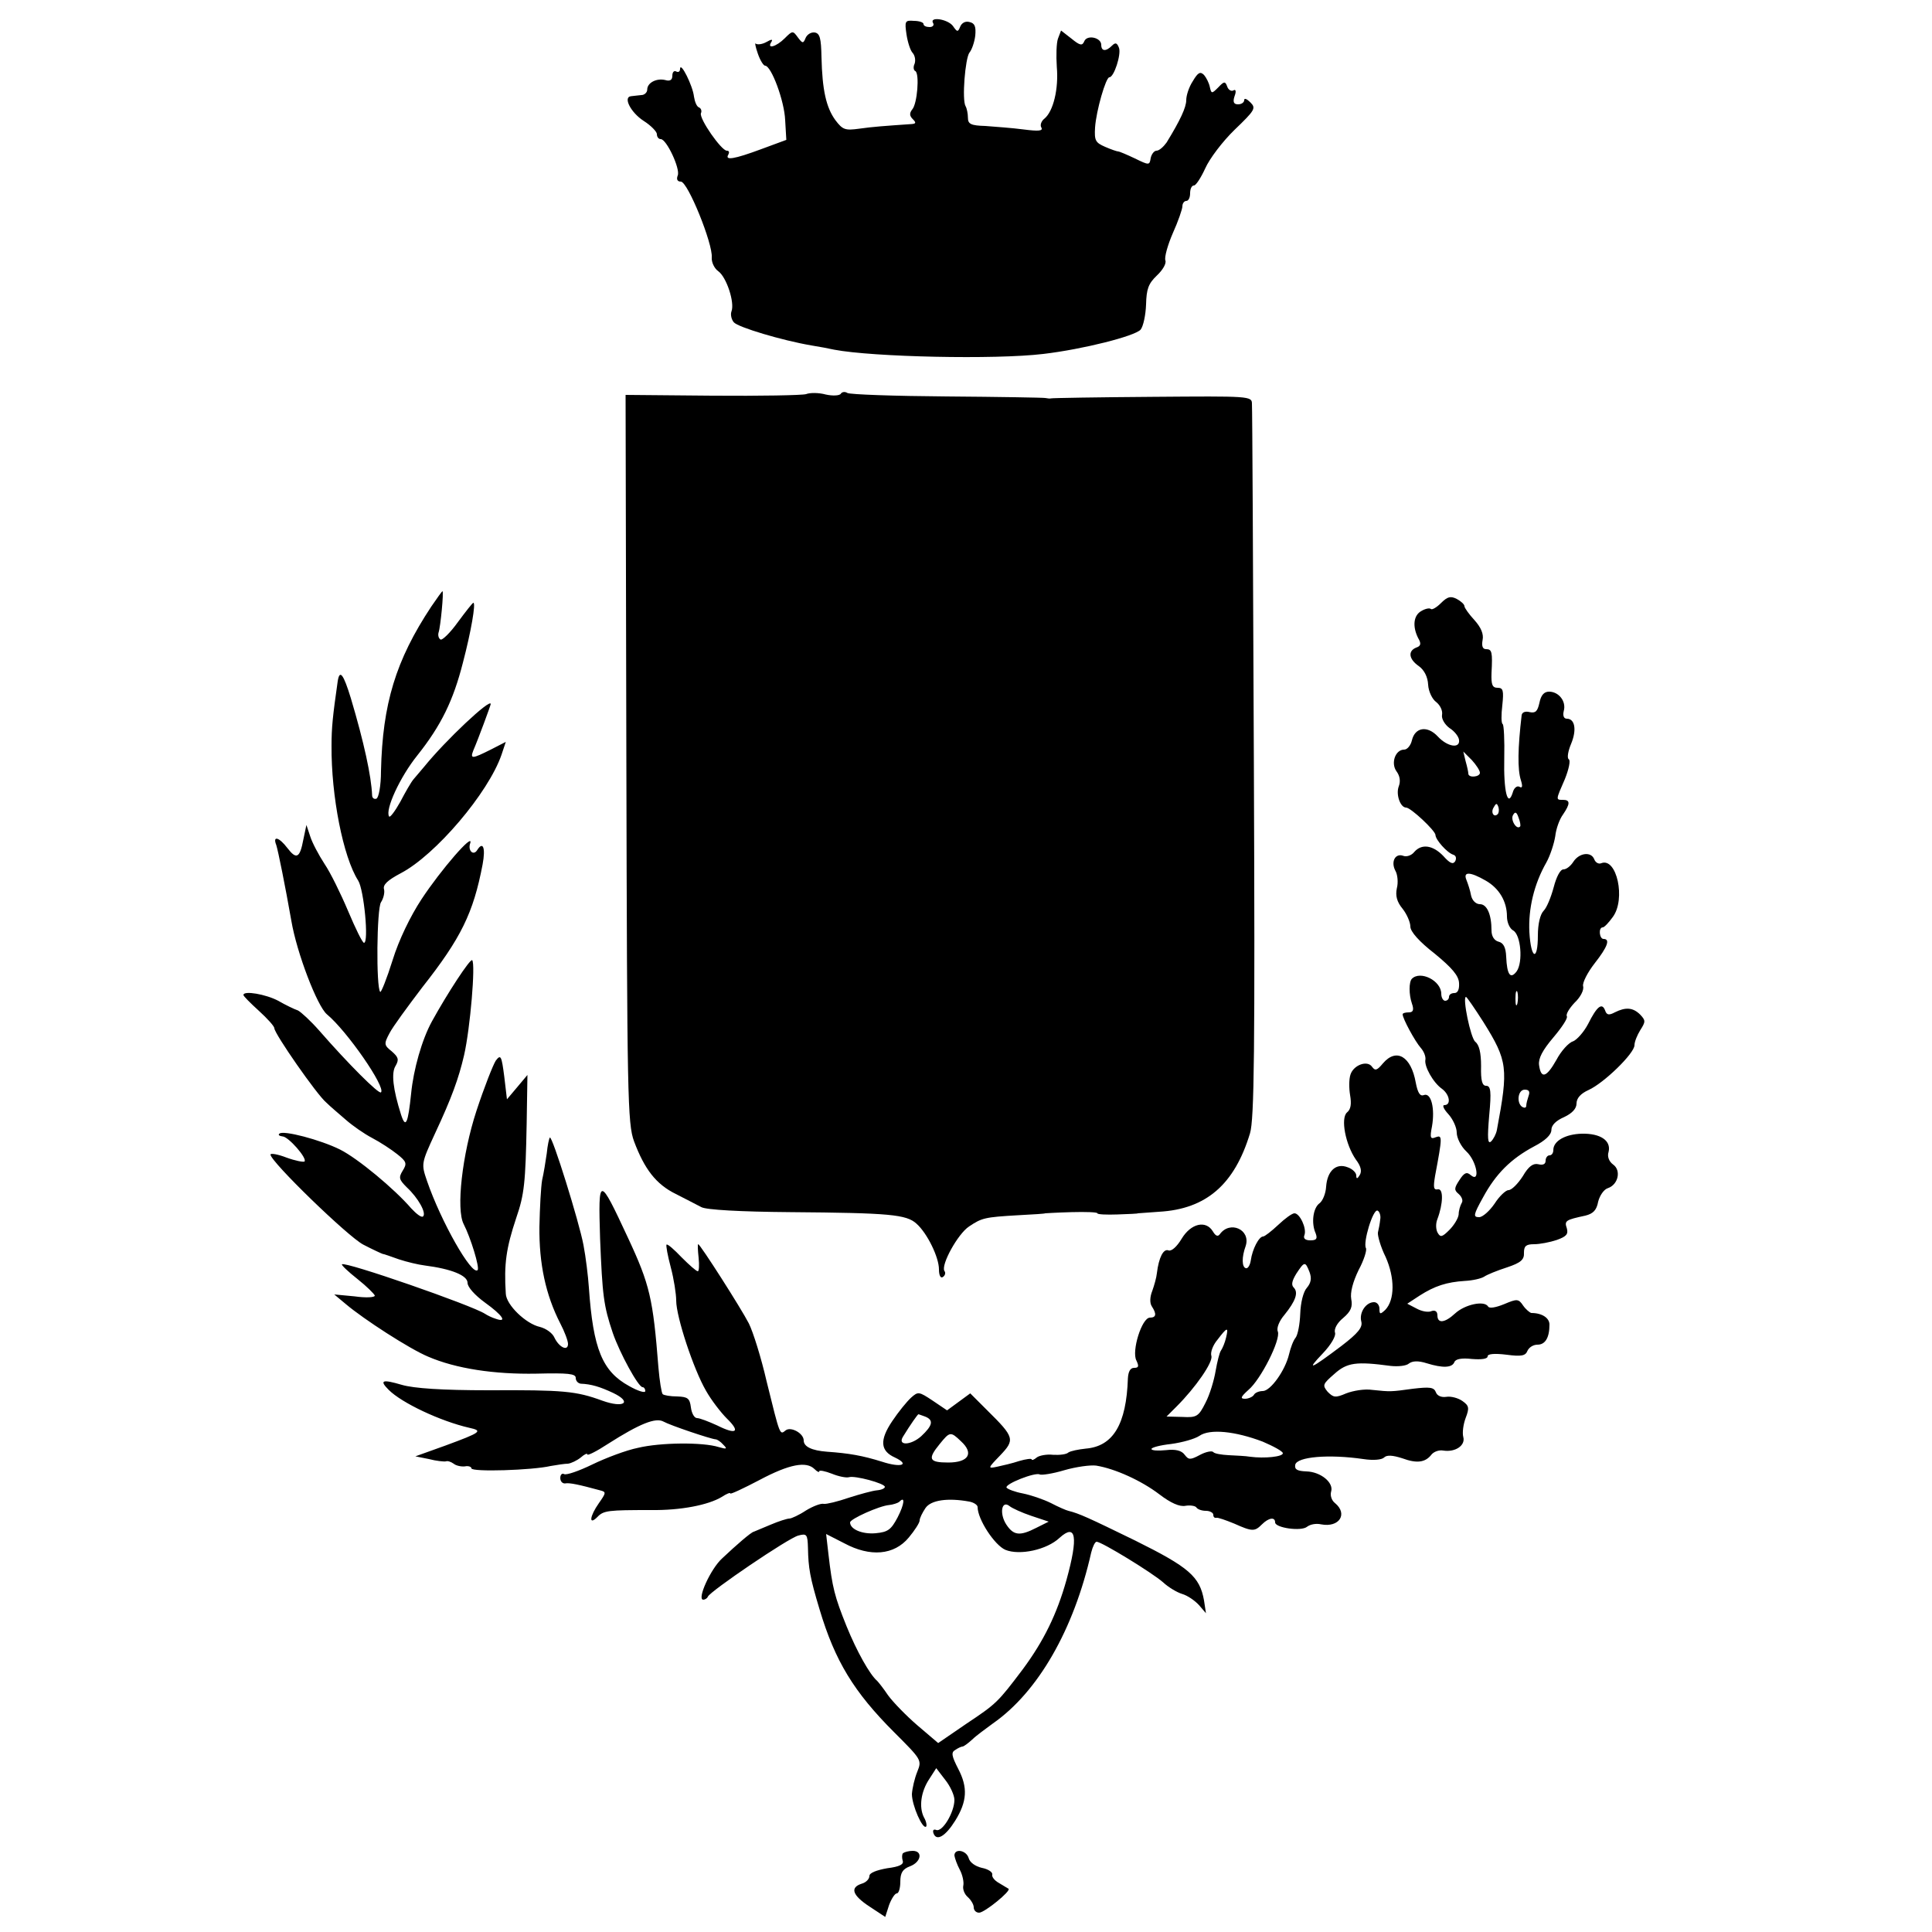
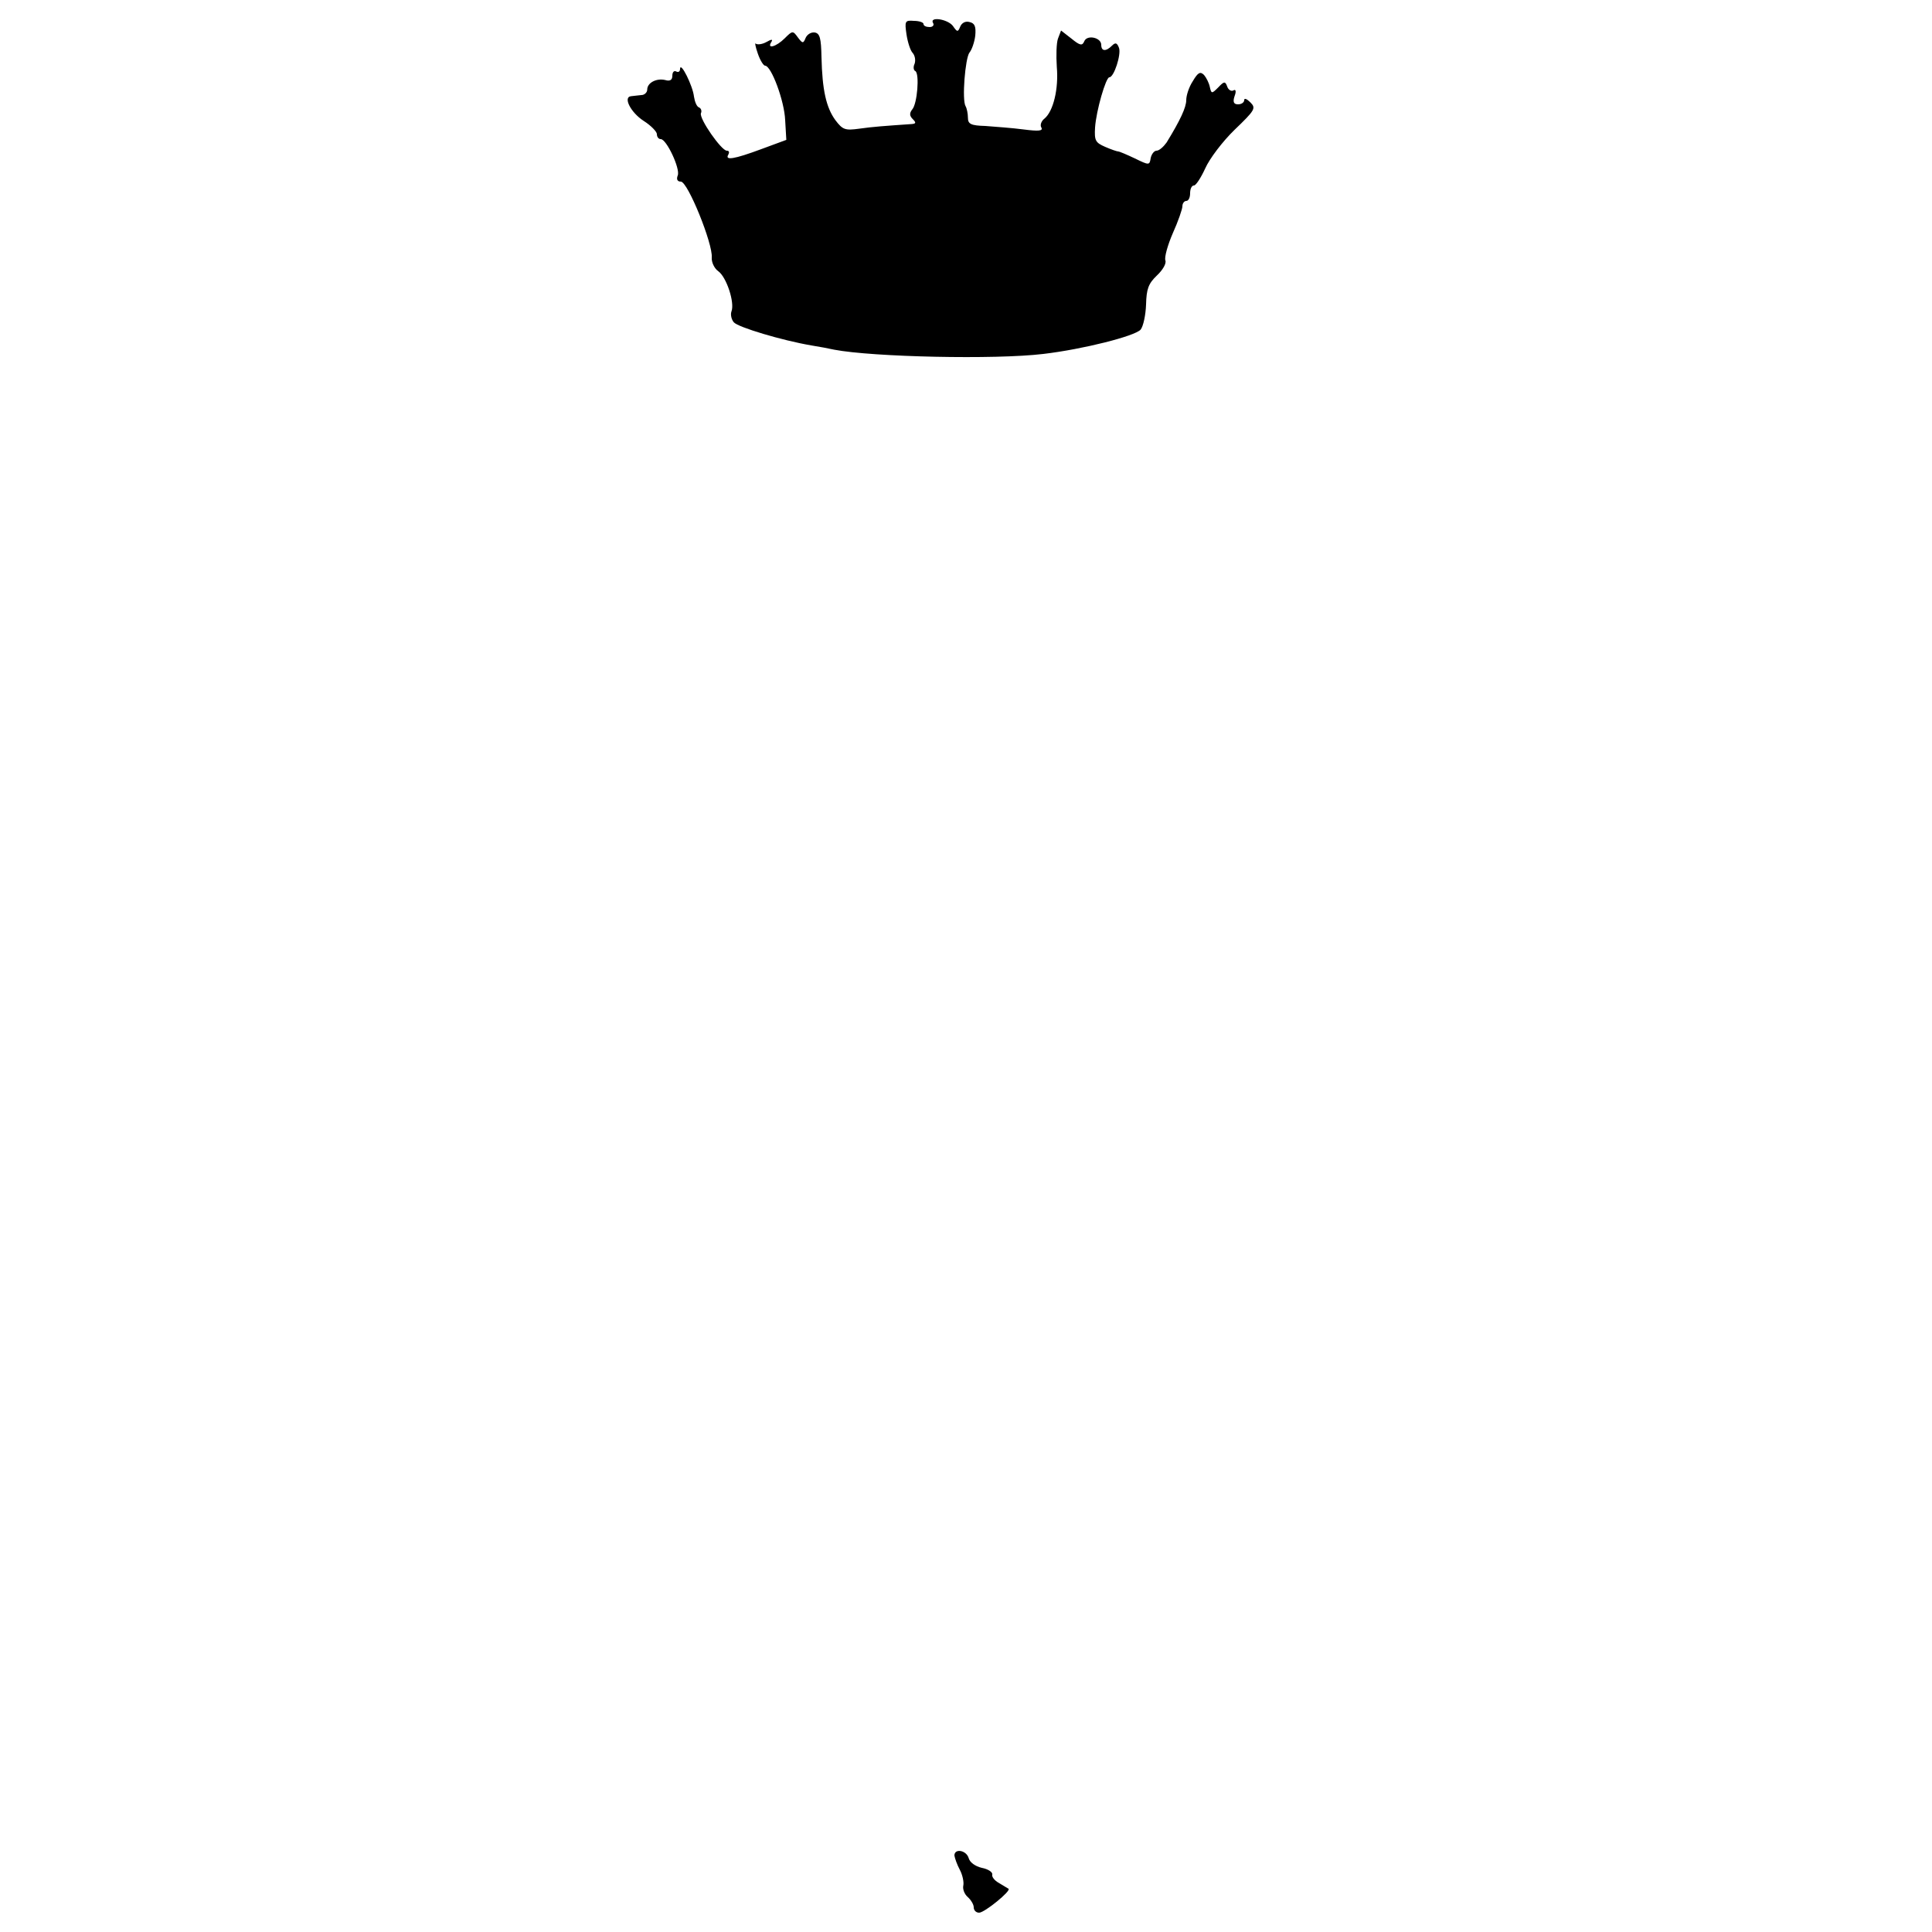
<svg xmlns="http://www.w3.org/2000/svg" version="1.0" width="500pt" height="500pt" viewBox="0 0 500 500" preserveAspectRatio="xMidYMid meet">
  <g transform="translate(0,500) scale(0.1,-0.1)" fill="#000000" stroke="none">
    <path d="M2346 4911 c3 -20 10 -42 16 -48 6 -7 8 -19 5 -28 -4 -8 -3 -17 2 -19 11 -7 5 -84 -8 -99 -8 -10 -7 -17 1 -25 9 -9 9 -12 -2 -13 -72 -5 -101 -7 -136 -12 -37 -5 -43 -3 -62 22 -24 33 -34 78 -36 163 -1 49 -4 62 -18 64 -9 1 -19 -5 -23 -14 -6 -15 -8 -15 -20 1 -13 18 -14 18 -34 -2 -22 -22 -47 -29 -35 -10 5 8 1 8 -13 0 -11 -6 -23 -7 -27 -4 -3 4 -1 -8 5 -25 6 -18 15 -32 19 -32 16 0 50 -91 52 -141 l3 -51 -65 -24 c-70 -26 -95 -30 -85 -14 3 6 2 10 -4 10 -14 0 -72 83 -67 97 3 6 0 13 -5 15 -6 2 -11 15 -13 28 -3 28 -35 92 -36 72 0 -7 -4 -10 -10 -7 -5 3 -10 -1 -10 -11 0 -11 -6 -15 -19 -11 -22 5 -46 -7 -46 -25 0 -7 -7 -14 -15 -14 -8 -1 -20 -2 -27 -3 -21 -2 -1 -42 33 -64 19 -12 34 -28 34 -34 0 -7 4 -13 10 -13 15 0 51 -77 44 -94 -4 -10 -1 -16 8 -16 18 0 83 -161 80 -196 -1 -13 7 -29 17 -36 21 -15 43 -81 34 -104 -3 -8 0 -21 6 -28 11 -13 125 -47 201 -60 19 -3 46 -8 59 -11 100 -19 416 -26 541 -11 102 12 237 46 252 63 7 9 13 38 14 65 1 40 6 54 28 75 15 14 25 31 22 39 -3 8 6 40 19 70 14 31 25 63 25 70 0 8 5 14 10 14 6 0 10 9 10 20 0 11 4 20 10 20 5 0 18 20 29 44 11 25 45 70 76 100 53 51 56 56 41 71 -9 9 -16 12 -16 6 0 -6 -7 -11 -16 -11 -11 0 -14 6 -9 21 5 13 3 19 -3 15 -5 -3 -13 1 -16 10 -5 14 -8 14 -23 -2 -17 -17 -18 -17 -22 1 -2 10 -9 24 -15 31 -10 10 -16 6 -29 -16 -10 -15 -17 -37 -17 -49 0 -19 -16 -53 -51 -110 -8 -11 -19 -21 -26 -21 -6 0 -13 -9 -15 -19 -3 -19 -4 -19 -41 -1 -21 10 -40 18 -43 18 -3 0 -18 5 -34 12 -25 11 -28 16 -26 50 3 44 28 130 37 130 12 0 31 59 25 76 -5 13 -9 15 -18 6 -16 -16 -28 -15 -28 2 0 19 -37 27 -44 9 -5 -12 -11 -11 -33 7 l-27 21 -8 -21 c-4 -11 -5 -44 -3 -73 5 -57 -9 -115 -32 -134 -8 -6 -12 -17 -8 -23 5 -9 -7 -10 -46 -5 -30 4 -74 7 -99 9 -37 1 -45 5 -45 21 0 11 -3 25 -6 30 -10 16 -1 125 10 139 6 7 13 27 15 44 2 23 -1 32 -15 35 -10 3 -20 -2 -24 -12 -6 -15 -8 -14 -19 2 -14 18 -62 25 -51 7 3 -5 -1 -10 -9 -10 -9 0 -16 3 -16 8 0 4 -11 8 -25 8 -23 2 -24 -1 -19 -35z" />
-     <path d="M2086 3980 c-10 -3 -119 -5 -243 -4 l-224 2 2 -941 c2 -877 3 -945 20 -991 27 -72 57 -111 108 -136 25 -13 55 -28 66 -34 12 -7 101 -12 230 -13 258 -2 301 -6 327 -30 28 -25 58 -87 58 -118 0 -15 4 -24 10 -20 6 4 8 11 4 16 -9 16 35 96 64 115 33 22 40 24 127 29 39 2 70 4 70 5 0 0 30 2 68 3 37 1 67 0 67 -3 0 -3 24 -4 52 -3 29 1 53 2 53 3 0 0 25 2 55 4 122 7 195 71 235 203 11 36 13 213 10 956 -2 502 -4 921 -5 932 0 20 -6 20 -257 18 -142 -1 -260 -3 -263 -4 -3 -1 -9 0 -15 1 -5 1 -120 3 -255 4 -135 1 -250 5 -257 9 -6 4 -14 3 -17 -2 -3 -5 -21 -6 -39 -2 -18 5 -41 5 -51 1z" />
-     <path d="M1116 3430 c-92 -139 -126 -252 -130 -425 0 -39 -6 -70 -12 -72 -6 -2 -11 2 -11 9 -2 49 -21 137 -55 251 -19 62 -29 76 -34 44 -13 -91 -16 -120 -16 -167 -1 -130 30 -288 69 -349 15 -24 28 -161 15 -161 -4 0 -22 37 -41 82 -19 45 -46 100 -61 122 -15 23 -32 55 -37 71 l-10 30 -8 -38 c-9 -48 -18 -52 -41 -22 -22 29 -39 33 -29 8 5 -16 23 -105 39 -196 14 -83 67 -221 92 -242 52 -43 153 -189 140 -202 -5 -6 -85 74 -160 160 -22 25 -47 48 -55 52 -9 3 -32 14 -51 25 -32 17 -90 27 -90 15 0 -3 18 -21 40 -41 22 -20 40 -40 40 -45 0 -14 110 -172 134 -192 11 -11 35 -31 51 -45 17 -15 47 -36 68 -47 21 -11 50 -30 65 -42 24 -19 26 -24 14 -43 -11 -18 -9 -23 11 -43 29 -27 51 -66 42 -75 -4 -4 -17 6 -31 21 -43 50 -138 129 -184 152 -50 25 -148 51 -157 41 -4 -3 0 -6 8 -7 15 0 65 -57 57 -65 -3 -2 -24 2 -46 10 -23 9 -42 12 -42 8 0 -18 200 -212 240 -233 25 -13 47 -23 50 -24 3 0 22 -7 42 -14 21 -7 51 -14 67 -16 70 -9 111 -26 111 -45 0 -11 19 -32 45 -51 46 -33 59 -53 28 -42 -10 3 -22 9 -28 13 -34 22 -362 136 -370 128 -2 -2 16 -19 40 -38 24 -19 44 -39 45 -43 0 -5 -24 -6 -52 -2 l-53 5 30 -25 c46 -39 165 -116 213 -136 72 -31 171 -46 280 -44 82 2 102 0 102 -11 0 -8 6 -14 13 -15 27 -1 50 -8 84 -24 50 -24 28 -40 -28 -20 -68 25 -101 28 -294 27 -122 0 -194 5 -225 14 -51 15 -59 12 -34 -13 34 -34 134 -81 208 -98 37 -8 31 -12 -61 -46 l-78 -28 35 -7 c19 -5 39 -7 44 -6 4 2 13 -1 20 -6 6 -5 19 -8 29 -7 9 2 17 -1 17 -5 0 -10 158 -5 205 6 17 3 37 6 45 6 8 1 23 8 33 16 9 8 17 12 17 8 0 -4 24 8 53 27 83 53 124 69 144 58 18 -10 122 -45 135 -46 4 0 13 -6 20 -14 11 -11 9 -12 -12 -6 -41 13 -151 12 -209 -2 -30 -6 -83 -26 -118 -43 -35 -17 -67 -28 -73 -25 -5 3 -10 -1 -10 -10 0 -9 6 -15 13 -14 11 2 35 -3 90 -18 16 -4 16 -6 -3 -33 -24 -34 -27 -59 -4 -36 16 17 28 18 139 18 77 -1 148 13 183 34 12 8 22 12 22 9 0 -3 34 13 76 35 77 41 121 49 142 28 7 -7 12 -9 12 -6 0 4 15 1 33 -6 17 -7 37 -11 44 -9 15 5 93 -16 93 -25 0 -4 -9 -8 -21 -9 -11 -1 -44 -10 -72 -19 -29 -10 -58 -17 -65 -16 -7 2 -28 -6 -46 -17 -18 -12 -38 -21 -43 -21 -6 0 -28 -7 -49 -16 -22 -9 -41 -17 -43 -18 -7 -1 -46 -35 -82 -69 -30 -27 -66 -107 -49 -107 4 0 10 3 12 8 6 14 209 152 234 158 22 6 24 3 25 -32 1 -52 5 -76 30 -159 40 -134 89 -214 193 -318 71 -71 72 -72 60 -102 -7 -17 -13 -43 -14 -58 0 -29 28 -93 37 -84 2 3 0 14 -6 24 -13 26 -8 66 14 99 l18 28 23 -30 c13 -16 24 -40 24 -52 0 -32 -31 -84 -47 -78 -7 3 -10 -1 -7 -9 8 -21 31 -7 56 33 31 50 33 86 8 134 -17 33 -19 43 -8 49 7 5 16 9 19 9 3 0 14 8 25 18 10 10 35 28 54 42 116 81 209 242 254 442 4 16 10 28 14 28 13 0 145 -81 172 -105 14 -13 36 -26 49 -30 14 -4 33 -17 44 -29 l18 -21 -5 33 c-11 62 -39 86 -178 155 -123 60 -145 70 -173 77 -5 1 -26 10 -45 20 -20 10 -53 21 -73 25 -21 4 -39 11 -42 15 -6 9 75 41 86 34 5 -2 33 2 63 11 31 9 68 14 83 12 49 -8 117 -39 163 -74 30 -23 53 -33 68 -30 12 2 25 0 28 -4 3 -5 14 -9 25 -9 10 0 19 -5 19 -10 0 -6 3 -9 8 -8 4 1 24 -6 46 -15 47 -21 53 -21 72 -2 17 17 34 20 34 5 0 -14 68 -24 83 -11 8 6 23 9 36 6 47 -9 70 27 36 55 -9 7 -13 20 -10 30 7 23 -27 51 -64 52 -24 1 -31 5 -29 17 4 21 87 28 176 15 26 -4 48 -2 54 4 7 7 22 6 47 -2 38 -14 60 -11 76 10 6 7 19 12 30 10 31 -5 58 13 52 35 -3 11 0 33 6 49 10 26 9 32 -8 44 -11 8 -30 13 -42 11 -13 -2 -24 3 -27 12 -5 13 -16 14 -59 9 -58 -8 -58 -8 -106 -3 -19 3 -49 -2 -67 -9 -28 -12 -33 -11 -48 4 -14 17 -13 20 17 46 33 30 57 33 146 21 19 -2 40 0 47 6 9 7 24 8 46 1 42 -13 66 -12 72 3 3 8 19 11 45 8 25 -2 41 0 41 7 0 6 17 8 49 4 38 -5 49 -3 54 10 4 9 15 16 26 16 20 0 31 18 31 52 0 17 -19 30 -47 30 -4 1 -14 9 -21 19 -12 18 -16 18 -49 4 -22 -9 -39 -12 -42 -6 -10 16 -60 5 -85 -18 -27 -25 -46 -27 -46 -5 0 10 -6 14 -15 11 -8 -4 -25 -1 -38 6 l-25 13 32 21 c39 25 70 35 117 38 20 1 42 6 50 11 7 5 34 16 59 24 36 12 45 20 44 38 0 17 5 22 26 22 15 0 41 5 59 11 25 9 30 15 26 30 -7 20 -3 22 48 33 20 5 29 14 33 36 4 16 15 32 25 35 27 9 35 46 14 61 -11 8 -16 21 -12 33 7 29 -21 48 -69 47 -43 -1 -74 -19 -74 -42 0 -8 -4 -14 -10 -14 -5 0 -10 -6 -10 -14 0 -9 -7 -12 -19 -9 -13 3 -25 -5 -40 -31 -13 -20 -29 -36 -37 -36 -7 0 -24 -16 -36 -35 -13 -19 -31 -35 -40 -35 -16 0 -15 6 10 51 33 61 72 100 132 132 29 15 45 30 45 43 0 12 12 24 33 33 21 10 32 22 32 35 0 14 11 26 31 35 40 18 119 95 119 116 0 9 7 26 15 39 14 22 14 25 0 40 -19 19 -38 20 -66 6 -15 -8 -21 -7 -25 5 -8 21 -21 11 -44 -35 -11 -21 -29 -41 -39 -45 -11 -3 -31 -25 -43 -48 -26 -46 -40 -50 -45 -13 -2 17 9 38 37 71 22 26 38 50 35 55 -3 5 6 20 20 35 15 14 25 33 22 43 -2 9 12 36 30 59 33 42 41 63 23 63 -11 0 -14 30 -2 30 4 0 16 13 26 27 34 46 10 155 -30 139 -7 -3 -15 2 -18 10 -8 21 -39 17 -54 -6 -7 -11 -18 -20 -26 -20 -8 0 -18 -19 -25 -46 -7 -26 -18 -53 -26 -61 -9 -9 -15 -34 -15 -64 0 -68 -18 -62 -22 9 -3 60 12 124 44 180 10 18 20 49 23 68 2 19 11 44 20 56 19 28 19 38 0 38 -19 0 -19 -1 5 54 10 25 15 48 10 51 -5 3 -2 21 6 40 15 36 10 65 -11 65 -8 0 -11 8 -8 20 7 25 -13 50 -38 50 -13 0 -21 -9 -25 -29 -5 -22 -10 -27 -25 -24 -11 3 -20 0 -21 -8 -10 -85 -11 -140 -2 -168 5 -16 4 -22 -4 -17 -6 3 -14 -3 -17 -15 -13 -41 -24 3 -22 89 1 46 -1 86 -4 88 -4 2 -4 24 -1 49 4 38 2 45 -12 45 -14 0 -17 8 -16 38 3 55 1 62 -14 62 -9 0 -12 8 -9 24 3 15 -4 32 -21 51 -14 15 -26 32 -26 36 0 5 -9 13 -20 19 -16 8 -24 6 -41 -11 -11 -11 -23 -18 -26 -15 -3 3 -14 1 -24 -5 -21 -11 -24 -40 -9 -70 9 -15 7 -21 -5 -25 -22 -9 -19 -30 7 -48 14 -10 23 -28 24 -48 1 -18 11 -38 21 -45 10 -8 17 -22 15 -33 -2 -10 7 -25 19 -34 13 -8 24 -22 25 -31 3 -23 -30 -18 -55 9 -27 29 -59 24 -67 -10 -3 -13 -12 -24 -20 -24 -23 0 -35 -35 -20 -56 9 -12 11 -26 6 -39 -8 -21 4 -55 19 -55 12 0 76 -60 76 -71 0 -12 30 -46 46 -51 7 -2 9 -9 5 -17 -6 -9 -14 -5 -31 14 -27 28 -56 32 -75 10 -7 -9 -20 -13 -28 -10 -21 8 -33 -15 -21 -38 6 -10 8 -31 4 -46 -4 -19 0 -35 15 -53 11 -14 20 -35 20 -46 0 -13 23 -39 63 -70 45 -37 62 -57 63 -76 1 -16 -3 -26 -12 -26 -8 0 -14 -4 -14 -10 0 -5 -4 -10 -10 -10 -5 0 -10 8 -10 18 0 34 -54 61 -76 39 -8 -8 -8 -41 0 -64 6 -17 3 -23 -8 -23 -9 0 -16 -2 -16 -5 0 -11 32 -70 47 -87 8 -9 13 -22 12 -30 -4 -17 20 -60 43 -76 20 -15 24 -42 6 -42 -6 0 -2 -10 10 -23 12 -13 22 -35 22 -48 0 -14 11 -36 25 -49 27 -25 37 -83 11 -61 -10 9 -17 6 -29 -13 -14 -21 -14 -26 -2 -36 8 -7 12 -17 8 -23 -4 -7 -8 -20 -8 -30 -1 -10 -12 -28 -24 -40 -18 -18 -23 -20 -30 -8 -5 8 -6 24 -1 36 15 40 16 80 1 77 -11 -2 -12 5 -7 35 19 101 19 106 2 100 -14 -6 -16 -2 -10 28 8 46 -2 88 -21 81 -10 -4 -16 6 -21 32 -12 68 -50 91 -85 50 -15 -18 -20 -20 -28 -9 -12 18 -48 5 -56 -20 -4 -12 -4 -35 -1 -53 4 -23 2 -37 -8 -45 -17 -15 -4 -83 23 -122 13 -17 16 -30 10 -40 -6 -10 -9 -11 -9 -1 0 7 -10 17 -22 21 -30 12 -53 -9 -56 -50 -1 -18 -9 -37 -17 -43 -17 -12 -22 -52 -10 -78 5 -14 2 -18 -14 -18 -13 0 -19 5 -15 14 6 17 -12 56 -26 56 -6 0 -24 -13 -42 -30 -17 -16 -35 -30 -39 -30 -11 0 -28 -33 -32 -62 -2 -13 -8 -22 -13 -20 -10 3 -11 28 0 58 13 42 -41 66 -67 30 -5 -7 -11 -5 -18 7 -18 30 -57 21 -81 -19 -12 -20 -26 -33 -34 -30 -13 5 -25 -18 -30 -59 -1 -11 -7 -32 -12 -46 -6 -15 -7 -31 -1 -40 13 -20 11 -29 -5 -29 -21 0 -48 -87 -35 -111 7 -15 6 -19 -6 -19 -10 0 -15 -10 -16 -27 -4 -119 -38 -176 -109 -182 -19 -2 -39 -6 -45 -10 -5 -5 -23 -7 -40 -6 -16 2 -36 -2 -42 -7 -7 -6 -13 -8 -13 -5 0 3 -15 1 -32 -4 -18 -6 -44 -12 -58 -15 -24 -5 -24 -4 8 29 39 41 38 47 -33 117 l-44 44 -30 -22 -30 -22 -37 25 c-36 24 -38 24 -56 8 -11 -10 -33 -37 -49 -61 -33 -49 -31 -77 7 -94 40 -19 16 -27 -33 -11 -51 16 -86 22 -143 26 -39 3 -60 13 -60 29 0 19 -34 37 -47 26 -15 -12 -14 -15 -49 127 -14 61 -35 128 -46 150 -20 39 -126 205 -131 205 -2 0 -1 -16 1 -35 2 -19 1 -35 -2 -35 -4 0 -22 16 -42 36 -19 20 -36 35 -39 33 -2 -2 3 -29 11 -59 8 -30 14 -69 14 -86 0 -42 45 -178 77 -233 14 -25 39 -57 54 -72 36 -35 25 -43 -25 -18 -22 10 -45 19 -52 19 -7 0 -14 12 -16 28 -3 23 -8 27 -35 28 -18 0 -35 3 -38 6 -3 3 -8 34 -11 69 -14 178 -22 214 -79 336 -75 161 -77 161 -72 -2 6 -148 9 -174 33 -245 18 -52 66 -140 77 -140 4 0 7 -5 7 -10 0 -6 -19 0 -42 13 -69 38 -93 95 -104 255 -2 29 -8 79 -14 110 -11 59 -81 284 -87 278 -2 -2 -6 -20 -8 -41 -3 -21 -8 -52 -12 -69 -3 -17 -6 -71 -7 -121 -1 -95 16 -176 54 -250 11 -21 20 -45 20 -53 0 -20 -23 -9 -35 16 -5 12 -22 24 -38 28 -36 8 -87 57 -88 86 -5 77 1 118 27 196 21 61 24 91 27 244 l2 126 -26 -31 -27 -32 -7 59 c-7 54 -9 58 -22 41 -7 -11 -30 -69 -50 -130 -37 -113 -53 -255 -33 -293 18 -35 42 -113 36 -119 -15 -15 -95 126 -131 231 -15 44 -15 45 21 123 43 92 61 142 75 202 16 70 30 237 21 246 -5 5 -65 -87 -104 -158 -26 -47 -48 -125 -54 -187 -8 -77 -14 -92 -26 -55 -21 66 -26 109 -14 127 9 16 7 22 -10 37 -20 16 -21 19 -6 47 8 16 47 69 85 119 100 127 132 192 156 318 8 43 1 61 -14 37 -10 -16 -25 -1 -18 18 9 29 -76 -69 -126 -145 -29 -44 -59 -106 -75 -158 -15 -48 -30 -85 -32 -82 -11 11 -9 216 2 232 6 9 10 24 8 33 -4 12 9 24 43 42 90 47 227 208 261 307 l11 33 -39 -20 c-48 -24 -54 -25 -45 -2 13 30 45 117 45 120 0 16 -117 -94 -172 -162 -10 -12 -22 -26 -28 -33 -6 -7 -21 -33 -34 -58 -14 -25 -27 -42 -29 -38 -11 17 28 102 73 158 62 78 93 142 118 240 21 80 34 155 27 155 -2 0 -20 -23 -40 -50 -20 -28 -41 -48 -45 -45 -5 3 -7 11 -5 18 5 14 14 107 10 107 -1 0 -14 -18 -29 -40z m2714 -430 c0 -11 -30 -14 -30 -2 0 4 -3 18 -7 32 l-6 25 22 -22 c11 -12 21 -27 21 -33z m46 -107 c-10 -10 -19 5 -10 18 6 11 8 11 12 0 2 -7 1 -15 -2 -18z m58 -32 c-9 -10 -26 18 -18 30 5 9 9 8 14 -7 4 -10 6 -21 4 -23z m-89 -140 c35 -20 55 -54 55 -93 0 -15 7 -31 16 -36 20 -11 26 -82 9 -106 -16 -21 -25 -9 -27 38 -1 24 -7 36 -20 39 -11 3 -18 14 -18 29 0 42 -12 68 -30 68 -10 0 -20 9 -23 23 -2 12 -8 30 -12 40 -9 22 10 21 50 -2z m82 -318 c-3 -10 -5 -4 -5 12 0 17 2 24 5 18 2 -7 2 -21 0 -30z m-88 -48 c63 -101 65 -119 35 -279 -2 -11 -9 -24 -15 -30 -9 -8 -10 8 -5 67 6 63 4 77 -8 77 -10 0 -14 13 -13 51 0 35 -5 55 -15 63 -12 9 -34 116 -24 116 2 0 22 -29 45 -65z m117 -191 c-3 -9 -6 -20 -6 -25 0 -6 -4 -7 -10 -4 -16 10 -12 45 6 45 11 0 14 -5 10 -16z m-384 -320 c-1 -10 -4 -26 -6 -34 -1 -8 7 -37 20 -63 24 -54 24 -111 -1 -137 -13 -12 -15 -12 -15 3 0 9 -6 17 -14 17 -21 0 -39 -27 -33 -50 4 -15 -8 -30 -51 -63 -81 -61 -93 -66 -49 -20 22 23 35 46 32 54 -3 9 5 25 21 38 20 17 25 29 21 49 -3 17 4 44 19 75 14 26 22 52 19 57 -8 14 18 101 30 97 5 -2 9 -13 7 -23z m-183 -136 c6 -16 4 -28 -7 -41 -9 -10 -16 -38 -17 -67 -1 -26 -6 -54 -12 -62 -6 -7 -13 -26 -17 -43 -10 -42 -48 -95 -68 -95 -9 0 -20 -4 -23 -10 -3 -5 -14 -10 -23 -10 -13 0 -11 5 9 23 32 27 84 130 76 151 -4 9 4 28 17 43 29 36 37 58 24 71 -7 7 -4 18 7 36 21 32 23 32 34 4z m-216 -170 c-3 -13 -9 -27 -13 -33 -4 -5 -10 -30 -14 -53 -4 -24 -15 -61 -26 -82 -18 -36 -23 -39 -60 -37 l-41 1 26 26 c49 49 95 115 90 131 -3 9 4 28 16 42 25 33 29 34 22 5z m-779 -204 c23 -9 20 -23 -10 -51 -27 -24 -62 -25 -47 -1 19 31 38 58 40 58 1 0 8 -3 17 -6z m874 -65 c28 -12 52 -25 52 -30 0 -9 -47 -14 -85 -9 -11 2 -36 3 -55 4 -19 1 -37 4 -40 8 -3 4 -19 1 -34 -7 -26 -14 -30 -13 -40 0 -8 11 -23 15 -49 12 -20 -2 -37 -1 -37 3 0 4 23 10 51 13 29 4 61 13 73 21 27 19 93 12 164 -15z m-781 1 c34 -31 20 -55 -33 -55 -50 0 -54 9 -22 48 26 32 28 33 55 7z m-164 -197 c-17 -32 -25 -38 -57 -41 -34 -3 -66 10 -66 28 0 9 76 43 101 45 10 1 22 5 26 8 16 17 14 -5 -4 -40z m185 41 c12 -2 22 -9 22 -14 0 -32 44 -99 72 -111 37 -15 107 0 140 31 43 39 49 3 18 -109 -25 -89 -59 -158 -113 -231 -65 -86 -68 -89 -146 -141 l-73 -50 -54 46 c-29 25 -63 60 -76 78 -12 18 -25 34 -28 37 -19 16 -53 77 -79 141 -31 77 -37 100 -47 187 l-6 52 47 -24 c67 -36 129 -31 167 15 15 18 28 38 28 44 0 6 7 20 15 32 14 21 58 27 113 17z m161 -37 l45 -15 -32 -16 c-43 -22 -59 -20 -78 9 -18 28 -12 64 9 47 6 -5 32 -17 56 -25z" />
-     <path d="M2337 204 c-3 -3 -3 -12 -1 -19 4 -10 -8 -16 -40 -20 -28 -5 -46 -12 -46 -20 0 -8 -9 -17 -20 -20 -31 -10 -24 -30 20 -59 l41 -27 10 31 c6 16 15 30 20 30 5 0 9 14 9 30 0 23 6 33 25 40 29 11 34 40 7 40 -10 0 -21 -3 -25 -6z" />
    <path d="M2470 198 c1 -7 7 -24 14 -37 7 -13 11 -32 9 -41 -2 -9 3 -22 11 -29 9 -8 16 -20 16 -27 0 -8 6 -14 14 -14 14 0 84 57 76 62 -3 2 -14 8 -25 15 -11 6 -19 16 -17 22 1 6 -11 14 -27 17 -17 4 -31 14 -34 25 -6 21 -37 26 -37 7z" />
  </g>
</svg>